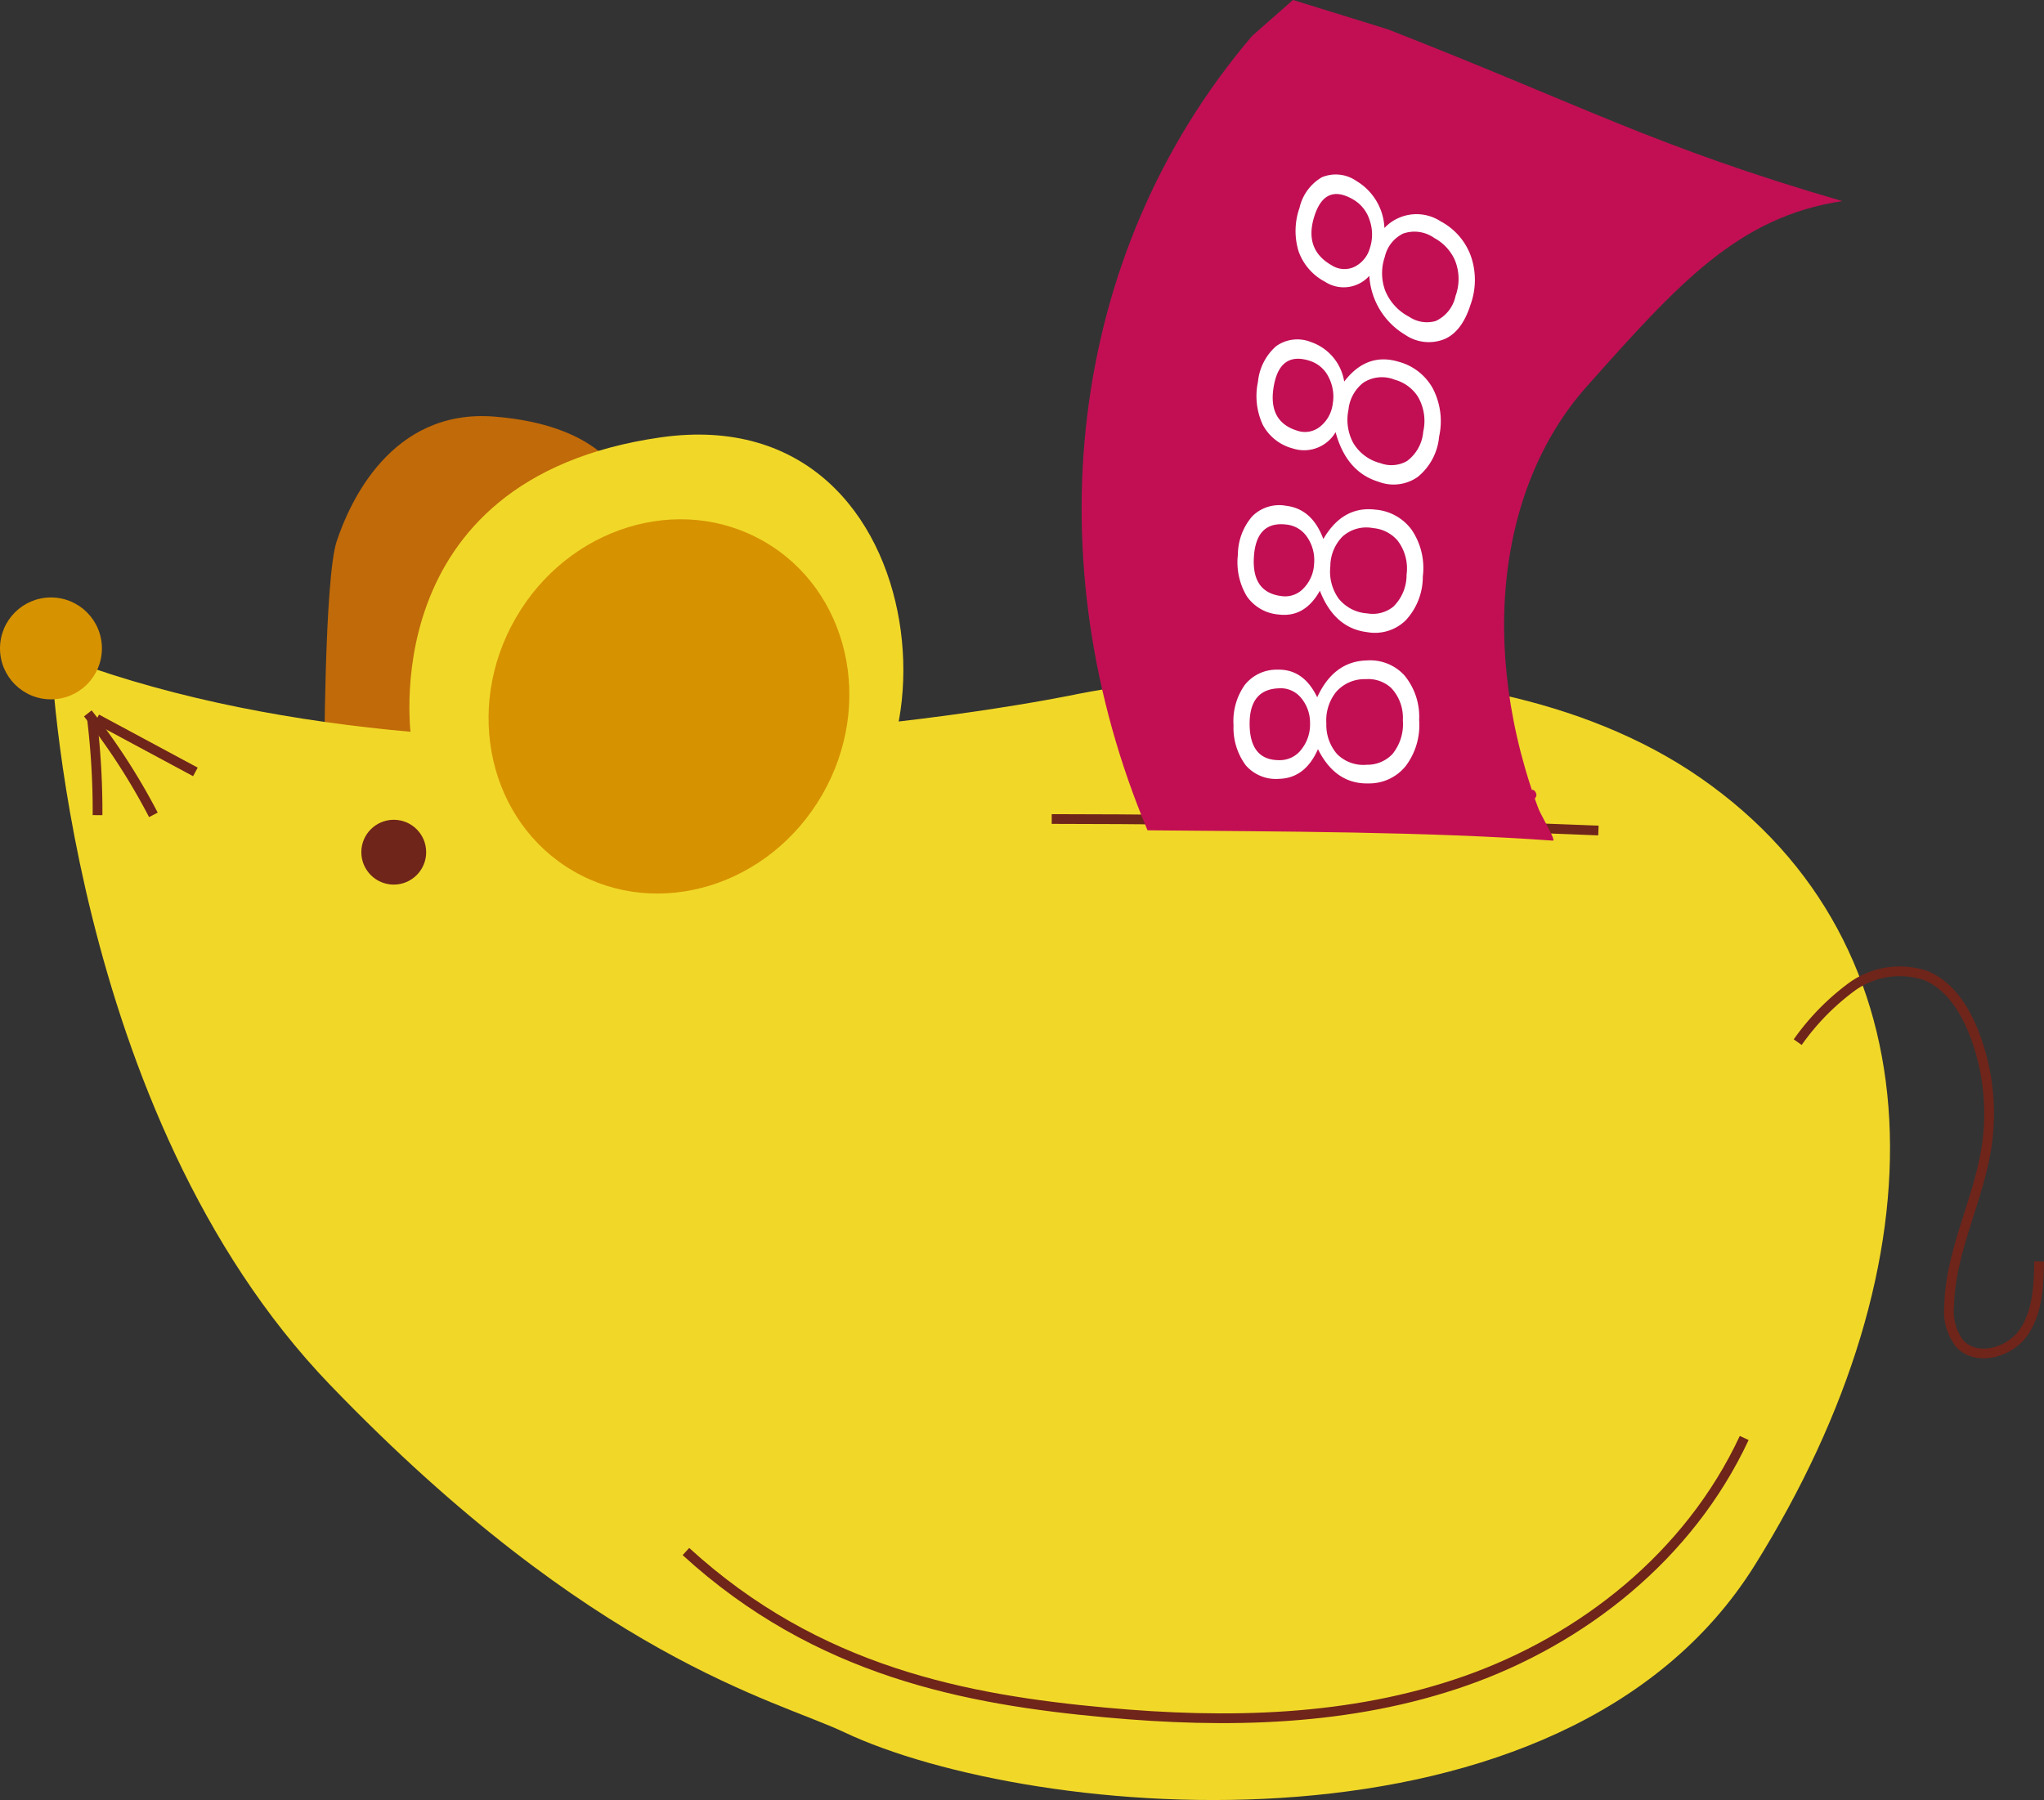
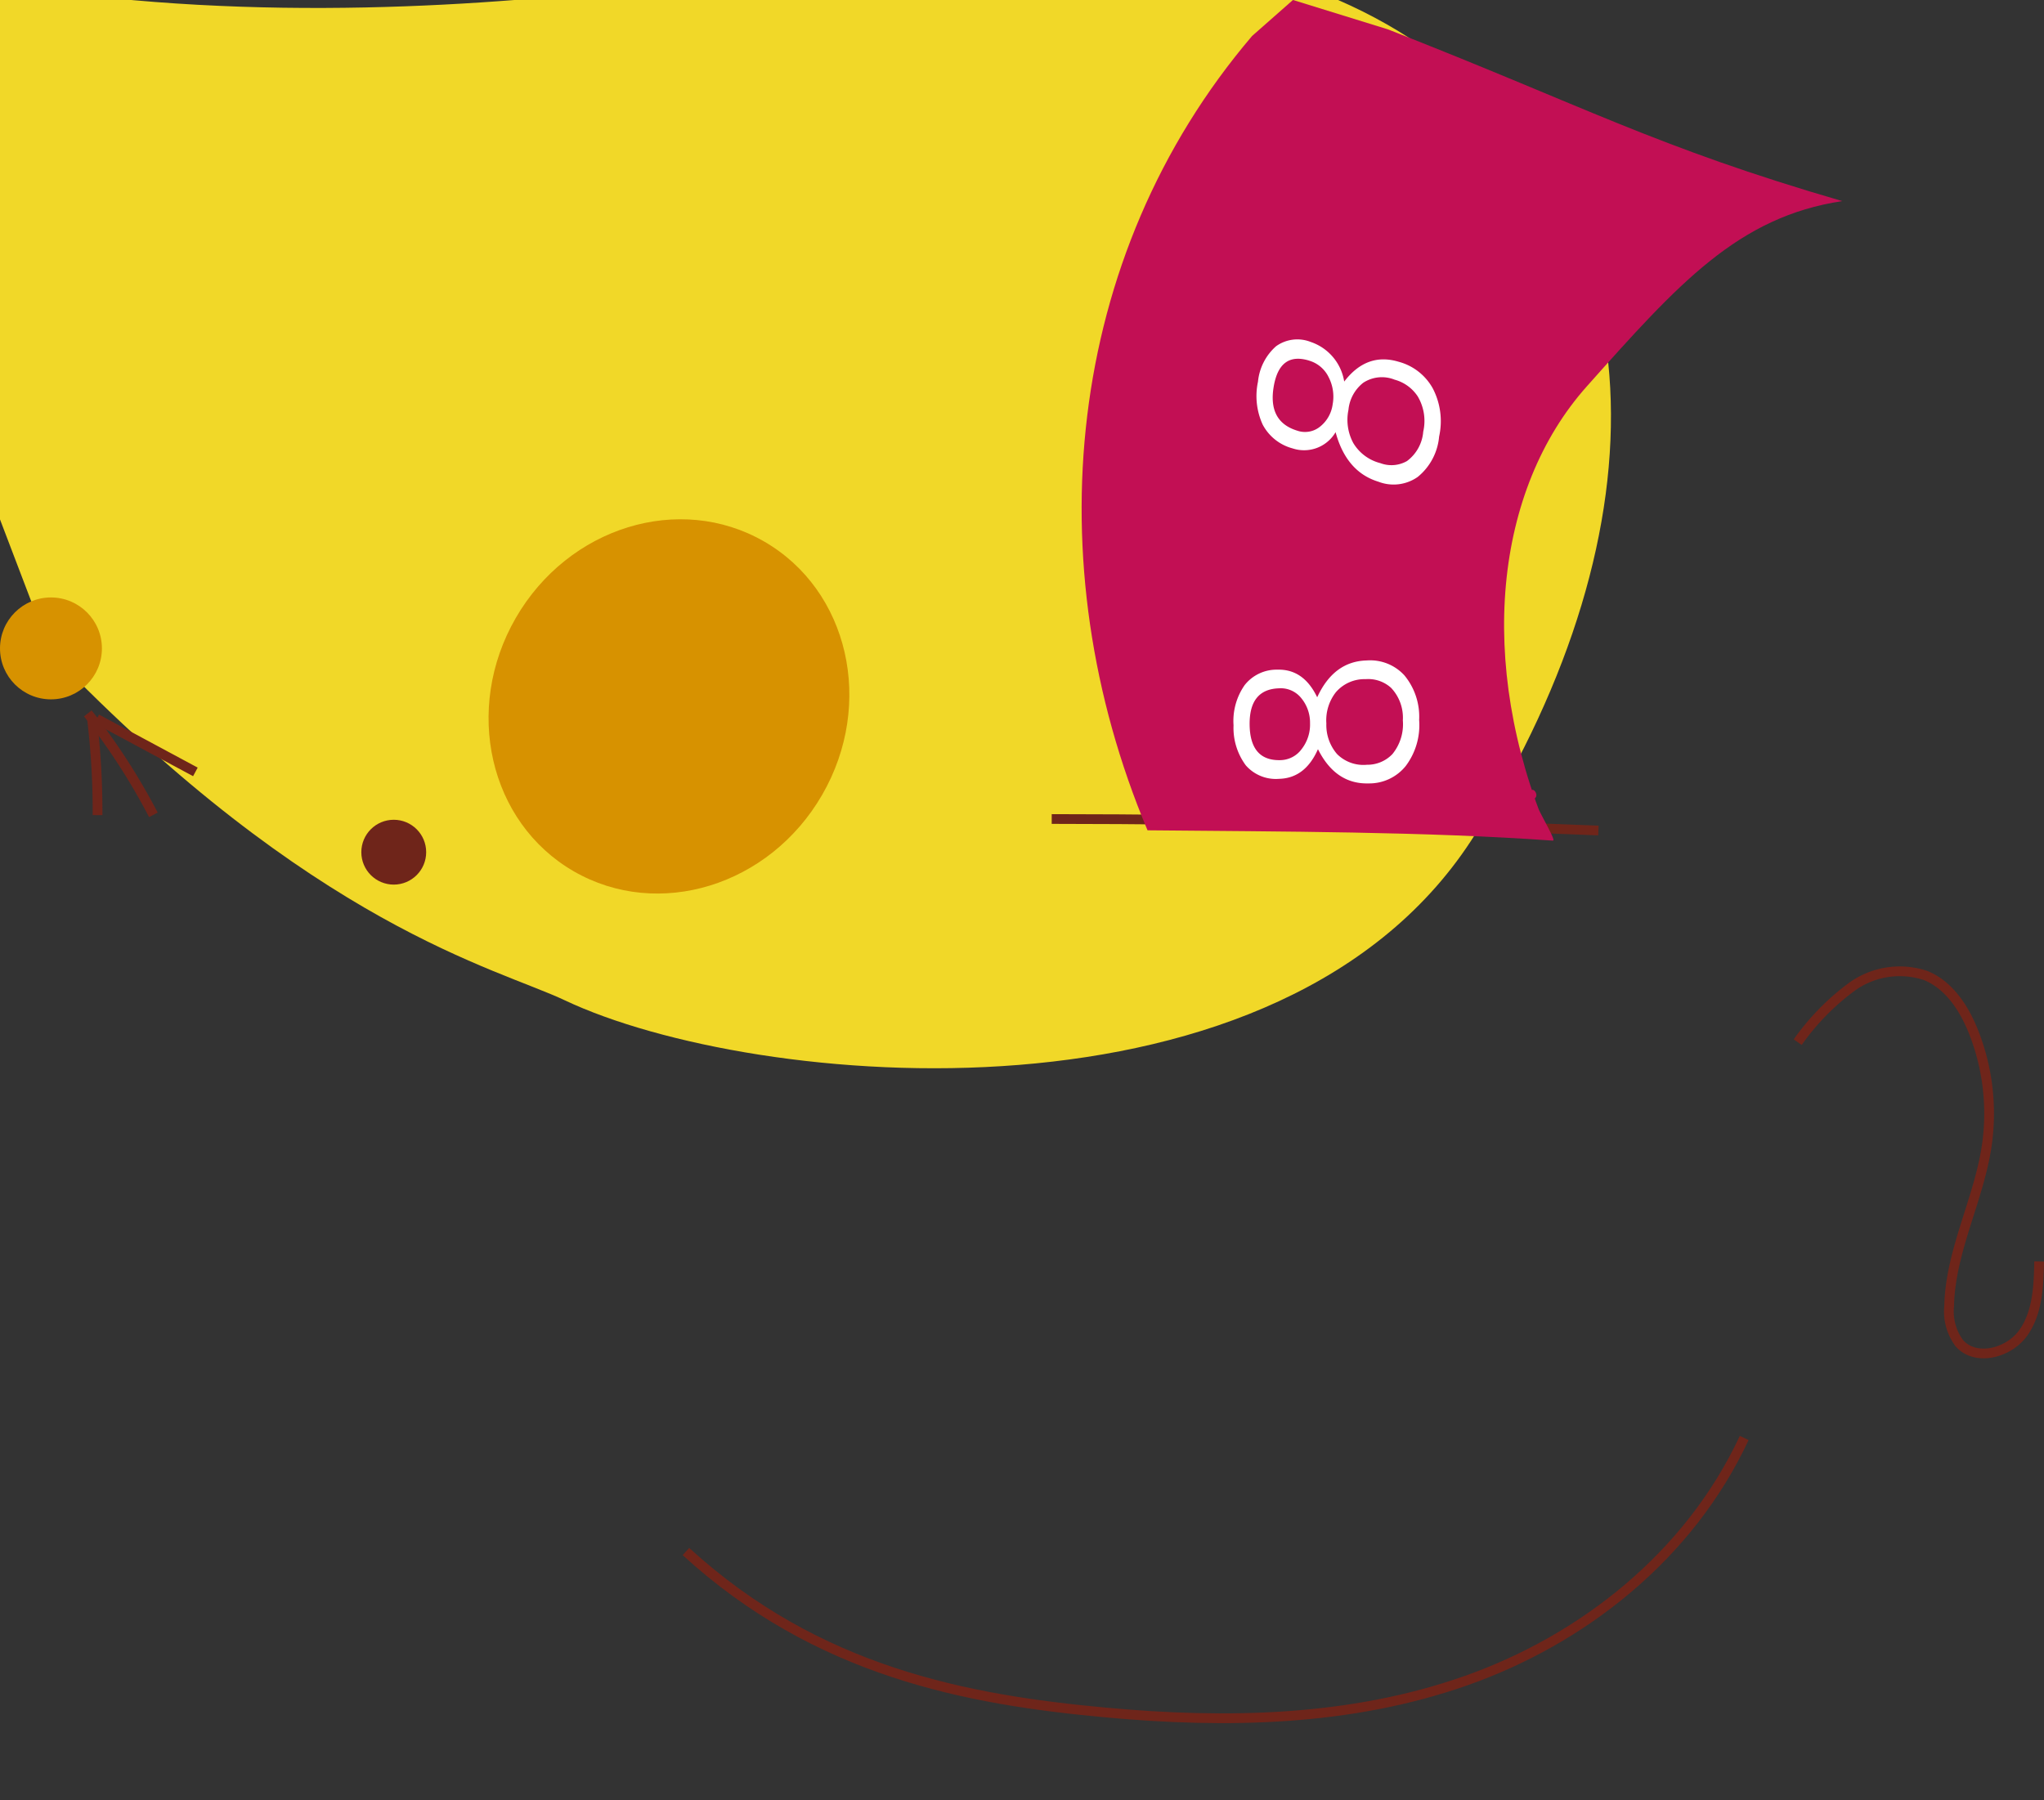
<svg xmlns="http://www.w3.org/2000/svg" id="金鼠撲滿" width="210.032" height="185" viewBox="0 0 210.032 185">
  <rect x="0" y="0" width="210.032" height="185" fill="#333333" stroke="none" />
  <defs>
    <style>
            .cls-1{fill:#c16a09}.cls-2{fill:#f1d828}.cls-3{fill:#d79200}.cls-4{fill:#6f251a}.cls-5{fill:none;stroke:#6f251a;stroke-miterlimit:10}.cls-6{fill:#c20f54}.cls-7{fill:#fff}
        </style>
  </defs>
  <g id="组_2587" data-name="组 2587">
    <path id="路径_1438" d="M-2822.176 150.979s0-19.624 1.28-23.463 5.546-13.651 16.211-12.8 12.8 5.972 12.8 5.972l-1.28 31.141z" class="cls-1" data-name="路径 1438" transform="translate(2855.496 -71.899)" />
-     <path id="路径_1439" d="M-2905.471 186.882s1.715 47.186 28.674 75.208c27.019 28.084 45.778 32.368 52.82 35.7 19.259 9.111 73.948 14.28 93.568-17.136s19.116-63.784-5.534-80.92-64.39-8.568-64.39-8.568-61.373 12.852-105.138-4.284z" class="cls-2" data-name="路径 1439" transform="translate(2910.707 -119.766)" />
+     <path id="路径_1439" d="M-2905.471 186.882c27.019 28.084 45.778 32.368 52.82 35.7 19.259 9.111 73.948 14.28 93.568-17.136s19.116-63.784-5.534-80.92-64.39-8.568-64.39-8.568-61.373 12.852-105.138-4.284z" class="cls-2" data-name="路径 1439" transform="translate(2910.707 -119.766)" />
    <path id="路径_1440" d="M-2796.021 151.726s-4.266-26.875 25.6-31.141 31.141 40.526 13.224 42.233" class="cls-2" data-name="路径 1440" transform="translate(2838.3 -75.633)" />
    <circle id="椭圆_35" cx="5.236" cy="5.236" r="5.236" class="cls-3" data-name="椭圆 35" transform="translate(0 61.404)" />
    <circle id="椭圆_36" cx="3.332" cy="3.332" r="3.332" class="cls-4" data-name="椭圆 36" transform="translate(37.128 84.252)" />
    <ellipse id="椭圆_37" cx="19.568" cy="18.177" class="cls-3" data-name="椭圆 37" rx="19.568" ry="18.177" transform="rotate(-60 91.287 2.806)" />
    <path id="路径_1441" d="M-2894.237 205.283a66.168 66.168 0 0 1 6.738 10.428" class="cls-5" data-name="路径 1441" transform="translate(2903.261 -131.963)" />
    <path id="路径_1442" d="M-2891.518 206.953l10.137 5.45" class="cls-5" data-name="路径 1442" transform="translate(2901.458 -133.07)" />
    <path id="路径_1443" d="M-2893 206.676a79.56 79.56 0 0 1 .581 9.986" class="cls-5" data-name="路径 1443" transform="translate(2902.442 -132.886)" />
    <path id="路径_1444" d="M-2711.958 437.824c13.533 12.376 28.86 15.225 43.115 16.542 12.424 1.148 25.164.913 37.04-3.271s22.88-12.71 28.589-24.941" class="cls-5" data-name="路径 1444" transform="translate(2782.44 -278.364)" />
    <path id="路径_1445" d="M-2600.481 237.474c18.3.012 37.4.414 56.176 1.182" class="cls-5" data-name="路径 1445" transform="translate(2708.55 -153.3)" />
    <path id="路径_1446" d="M-2545.21 69.085c.331-.342.807.448.447.758s2.3 4.411 1.824 4.377c-13.006-.929-27.87-.929-41.652-1.061-11.542-27.458-8.564-58.96 10.744-81.638l4.2-3.7 9.754 3.019c20.206 7.9 27.425 12.046 46.682 17.651-10.683 1.626-16.789 8.43-26.244 19.045s-11.381 28.334-3.948 45.985" class="cls-6" data-name="路径 1446" transform="translate(2702.506 12.176)" />
    <g id="组_2586" data-name="组 2586" transform="translate(126.752 17.925)">
      <g id="组_2585" data-name="组 2585">
        <g id="组_2584" data-name="组 2584">
          <path id="路径_1447" d="M-2531.394 189.14a4.764 4.764 0 0 1 3.878 1.528 6.657 6.657 0 0 1 1.519 4.586 6.978 6.978 0 0 1-1.384 4.74 4.807 4.807 0 0 1-3.83 1.782q-3.379.088-5.184-3.518-1.309 2.977-3.987 3.048a4.1 4.1 0 0 1-3.425-1.383 6.468 6.468 0 0 1-1.262-4.12 6.431 6.431 0 0 1 1.142-4.13 4.167 4.167 0 0 1 3.382-1.586q2.678-.07 4.072 2.838 1.701-3.696 5.079-3.785zm-8.972 2.862q-3.1.08-3.05 3.759.054 3.7 3.157 3.624a2.758 2.758 0 0 0 2.187-1.135 4.1 4.1 0 0 0 .863-2.677 3.952 3.952 0 0 0-.914-2.578 2.7 2.7 0 0 0-2.243-.995zm8.875-.94a3.87 3.87 0 0 0-3.061 1.341 4.667 4.667 0 0 0-.98 3.205 4.563 4.563 0 0 0 1.1 3.152 3.829 3.829 0 0 0 3.071 1.1 3.549 3.549 0 0 0 2.613-1.093 4.85 4.85 0 0 0 1.076-3.471 4.469 4.469 0 0 0-1.2-3.333 3.492 3.492 0 0 0-2.619-.902z" class="cls-7" data-name="路径 1447" transform="translate(2545.07 -139.186)" />
-           <path id="路径_1448" d="M-2529.65 142.311a5.114 5.114 0 0 1 3.73 2.087 7 7 0 0 1 1.135 4.781 6.579 6.579 0 0 1-1.761 4.51 4.521 4.521 0 0 1-3.953 1.211q-3.365-.407-4.865-4.255-1.544 2.767-4.212 2.445a4.4 4.4 0 0 1-3.292-1.875 6.783 6.783 0 0 1-.918-4.28 6.079 6.079 0 0 1 1.472-3.938 3.917 3.917 0 0 1 3.491-1.082q2.668.323 3.817 3.416 1.99-3.431 5.356-3.02zm-9.152 1.532q-3.091-.374-3.338 3.29-.249 3.689 2.843 4.063a2.582 2.582 0 0 0 2.266-.808 3.86 3.86 0 0 0 1.076-2.535 4.165 4.165 0 0 0-.7-2.7 2.907 2.907 0 0 0-2.145-1.31zm8.9.363a3.649 3.649 0 0 0-3.151.885 4.395 4.395 0 0 0-1.235 3.043 4.8 4.8 0 0 0 .834 3.293 4.1 4.1 0 0 0 2.962 1.546 3.356 3.356 0 0 0 2.686-.7 4.567 4.567 0 0 0 1.353-3.293 4.712 4.712 0 0 0-.921-3.488 3.732 3.732 0 0 0-2.526-1.286z" class="cls-7" data-name="路径 1448" transform="translate(2544.235 -107.856)" />
          <path id="路径_1449" d="M-2523.4 93.622a5.675 5.675 0 0 1 3.488 2.737 7.3 7.3 0 0 1 .647 4.942 6.027 6.027 0 0 1-2.2 4.152 4.316 4.316 0 0 1-4.038.49q-3.294-1.007-4.4-5.091a3.752 3.752 0 0 1-4.418 1.667 4.887 4.887 0 0 1-3.075-2.45 7.045 7.045 0 0 1-.481-4.406 5.582 5.582 0 0 1 1.852-3.638 3.737 3.737 0 0 1 3.568-.445 5.153 5.153 0 0 1 3.44 4.071q2.324-3.037 5.617-2.029zm-9.223-.126q-3.025-.925-3.637 2.661-.616 3.612 2.411 4.538a2.45 2.45 0 0 0 2.327-.394 3.522 3.522 0 0 0 1.319-2.318 4.357 4.357 0 0 0-.422-2.8 3.231 3.231 0 0 0-1.997-1.683zm8.782 1.959a3.5 3.5 0 0 0-3.211.312 4.021 4.021 0 0 0-1.529 2.793 5.028 5.028 0 0 0 .5 3.413 4.544 4.544 0 0 0 2.781 2.063 3.227 3.227 0 0 0 2.733-.216 4.173 4.173 0 0 0 1.67-3.02 4.941 4.941 0 0 0-.564-3.622 4.132 4.132 0 0 0-2.379-1.723z" class="cls-7" data-name="路径 1449" transform="translate(2540.39 -74.36)" />
-           <path id="路径_1450" d="M-2511.25 45.819a6.583 6.583 0 0 1 3.076 3.515 7.463 7.463 0 0 1-.01 5.017q-.887 2.807-2.706 3.572a4.3 4.3 0 0 1-4.04-.466 7.565 7.565 0 0 1-3.661-6.045 3.53 3.53 0 0 1-4.568.6 5.663 5.663 0 0 1-2.706-3.134 7.143 7.143 0 0 1 .1-4.451 4.883 4.883 0 0 1 2.3-3.147 3.717 3.717 0 0 1 3.571.4 5.9 5.9 0 0 1 2.854 4.816 4.54 4.54 0 0 1 5.79-.677zm-9.063-2.29q-2.857-1.622-3.929 1.765-1.078 3.411 1.78 5.033a2.409 2.409 0 0 0 2.342.159 3.068 3.068 0 0 0 1.6-1.972 4.47 4.47 0 0 0-.049-2.853 3.745 3.745 0 0 0-1.744-2.132zm8.39 3.99a3.508 3.508 0 0 0-3.2-.447 3.511 3.511 0 0 0-1.877 2.391 5.158 5.158 0 0 0 .043 3.477 5.271 5.271 0 0 0 2.468 2.685 3.256 3.256 0 0 0 2.719.43 3.642 3.642 0 0 0 2.04-2.581 5.085 5.085 0 0 0-.081-3.7 4.8 4.8 0 0 0-2.113-2.254z" class="cls-7" data-name="路径 1450" transform="translate(2532.545 -40.988)" />
        </g>
      </g>
    </g>
    <path id="路径_1451" d="M-2373.131 291.106a24.814 24.814 0 0 1 5.562-5.687 8.4 8.4 0 0 1 7.593-1.159c2.421.989 3.966 3.393 4.927 5.825a22.815 22.815 0 0 1 1.34 11.689c-.835 5.592-3.744 10.815-3.86 16.467a5.451 5.451 0 0 0 1.065 3.83c1.709 1.883 5.084.982 6.555-1.093s1.576-4.787 1.628-7.329" class="cls-5" data-name="路径 1451" transform="translate(2557.855 -183.998)" />
  </g>
</svg>